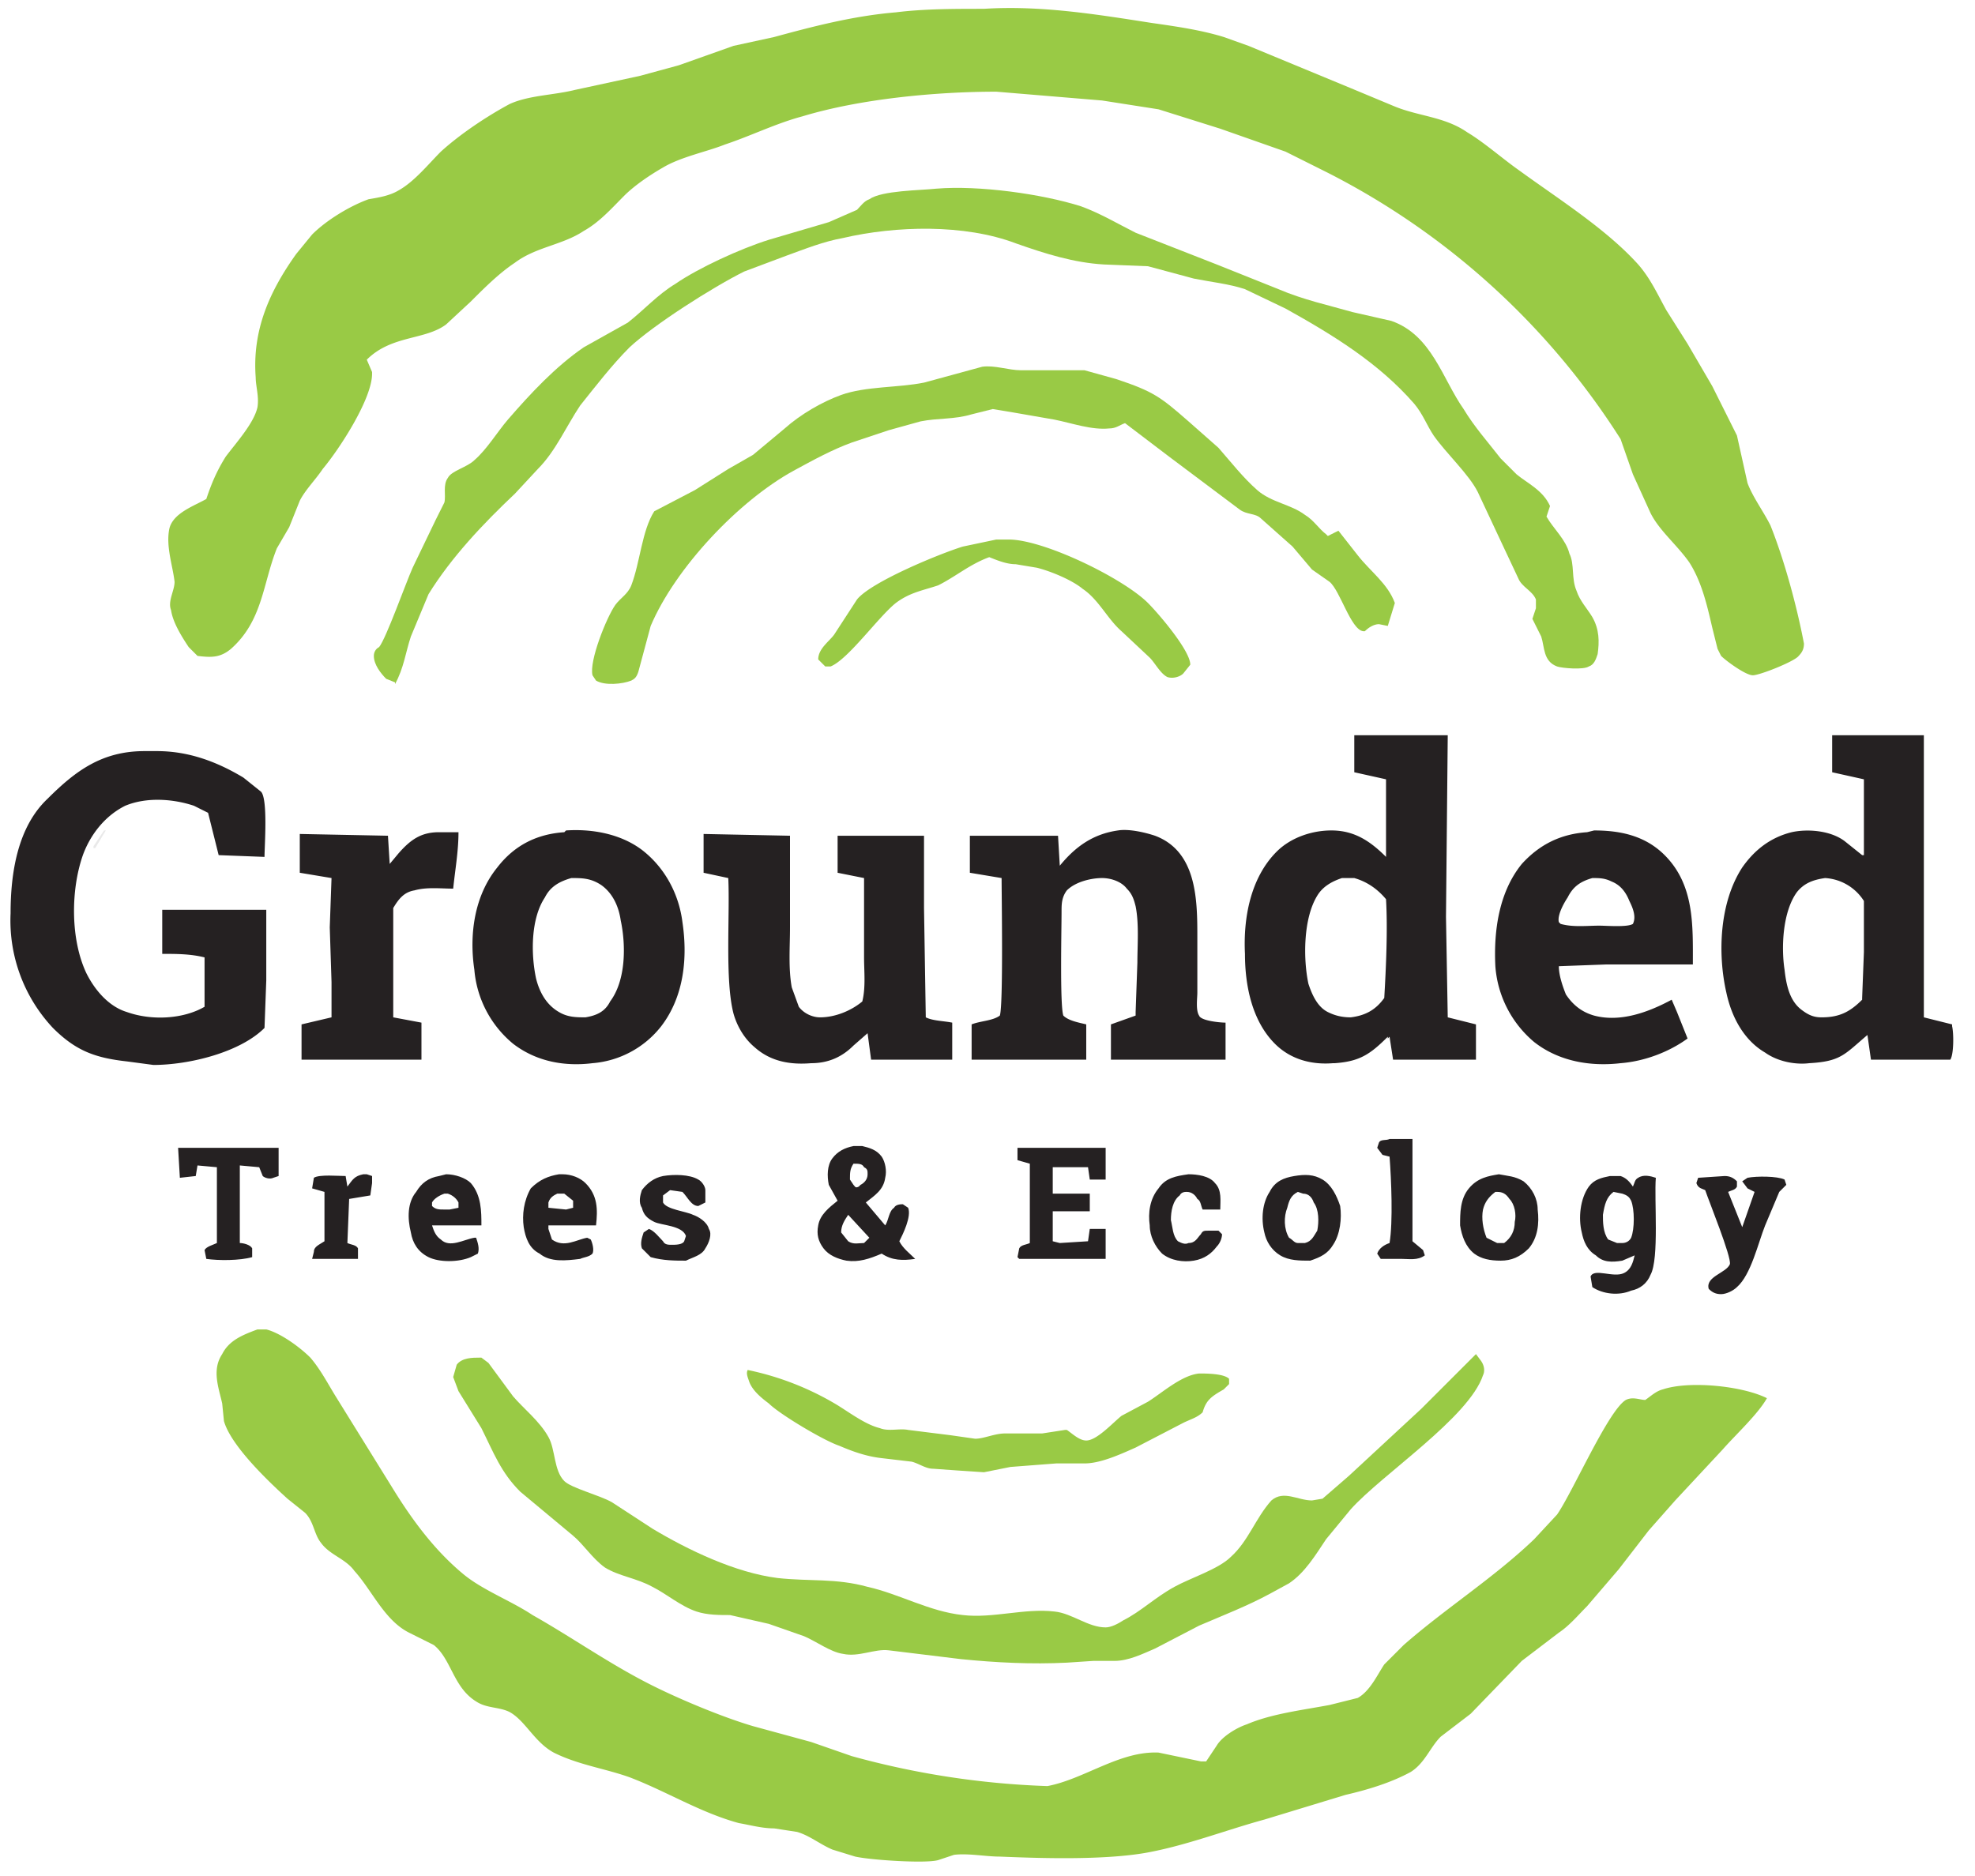
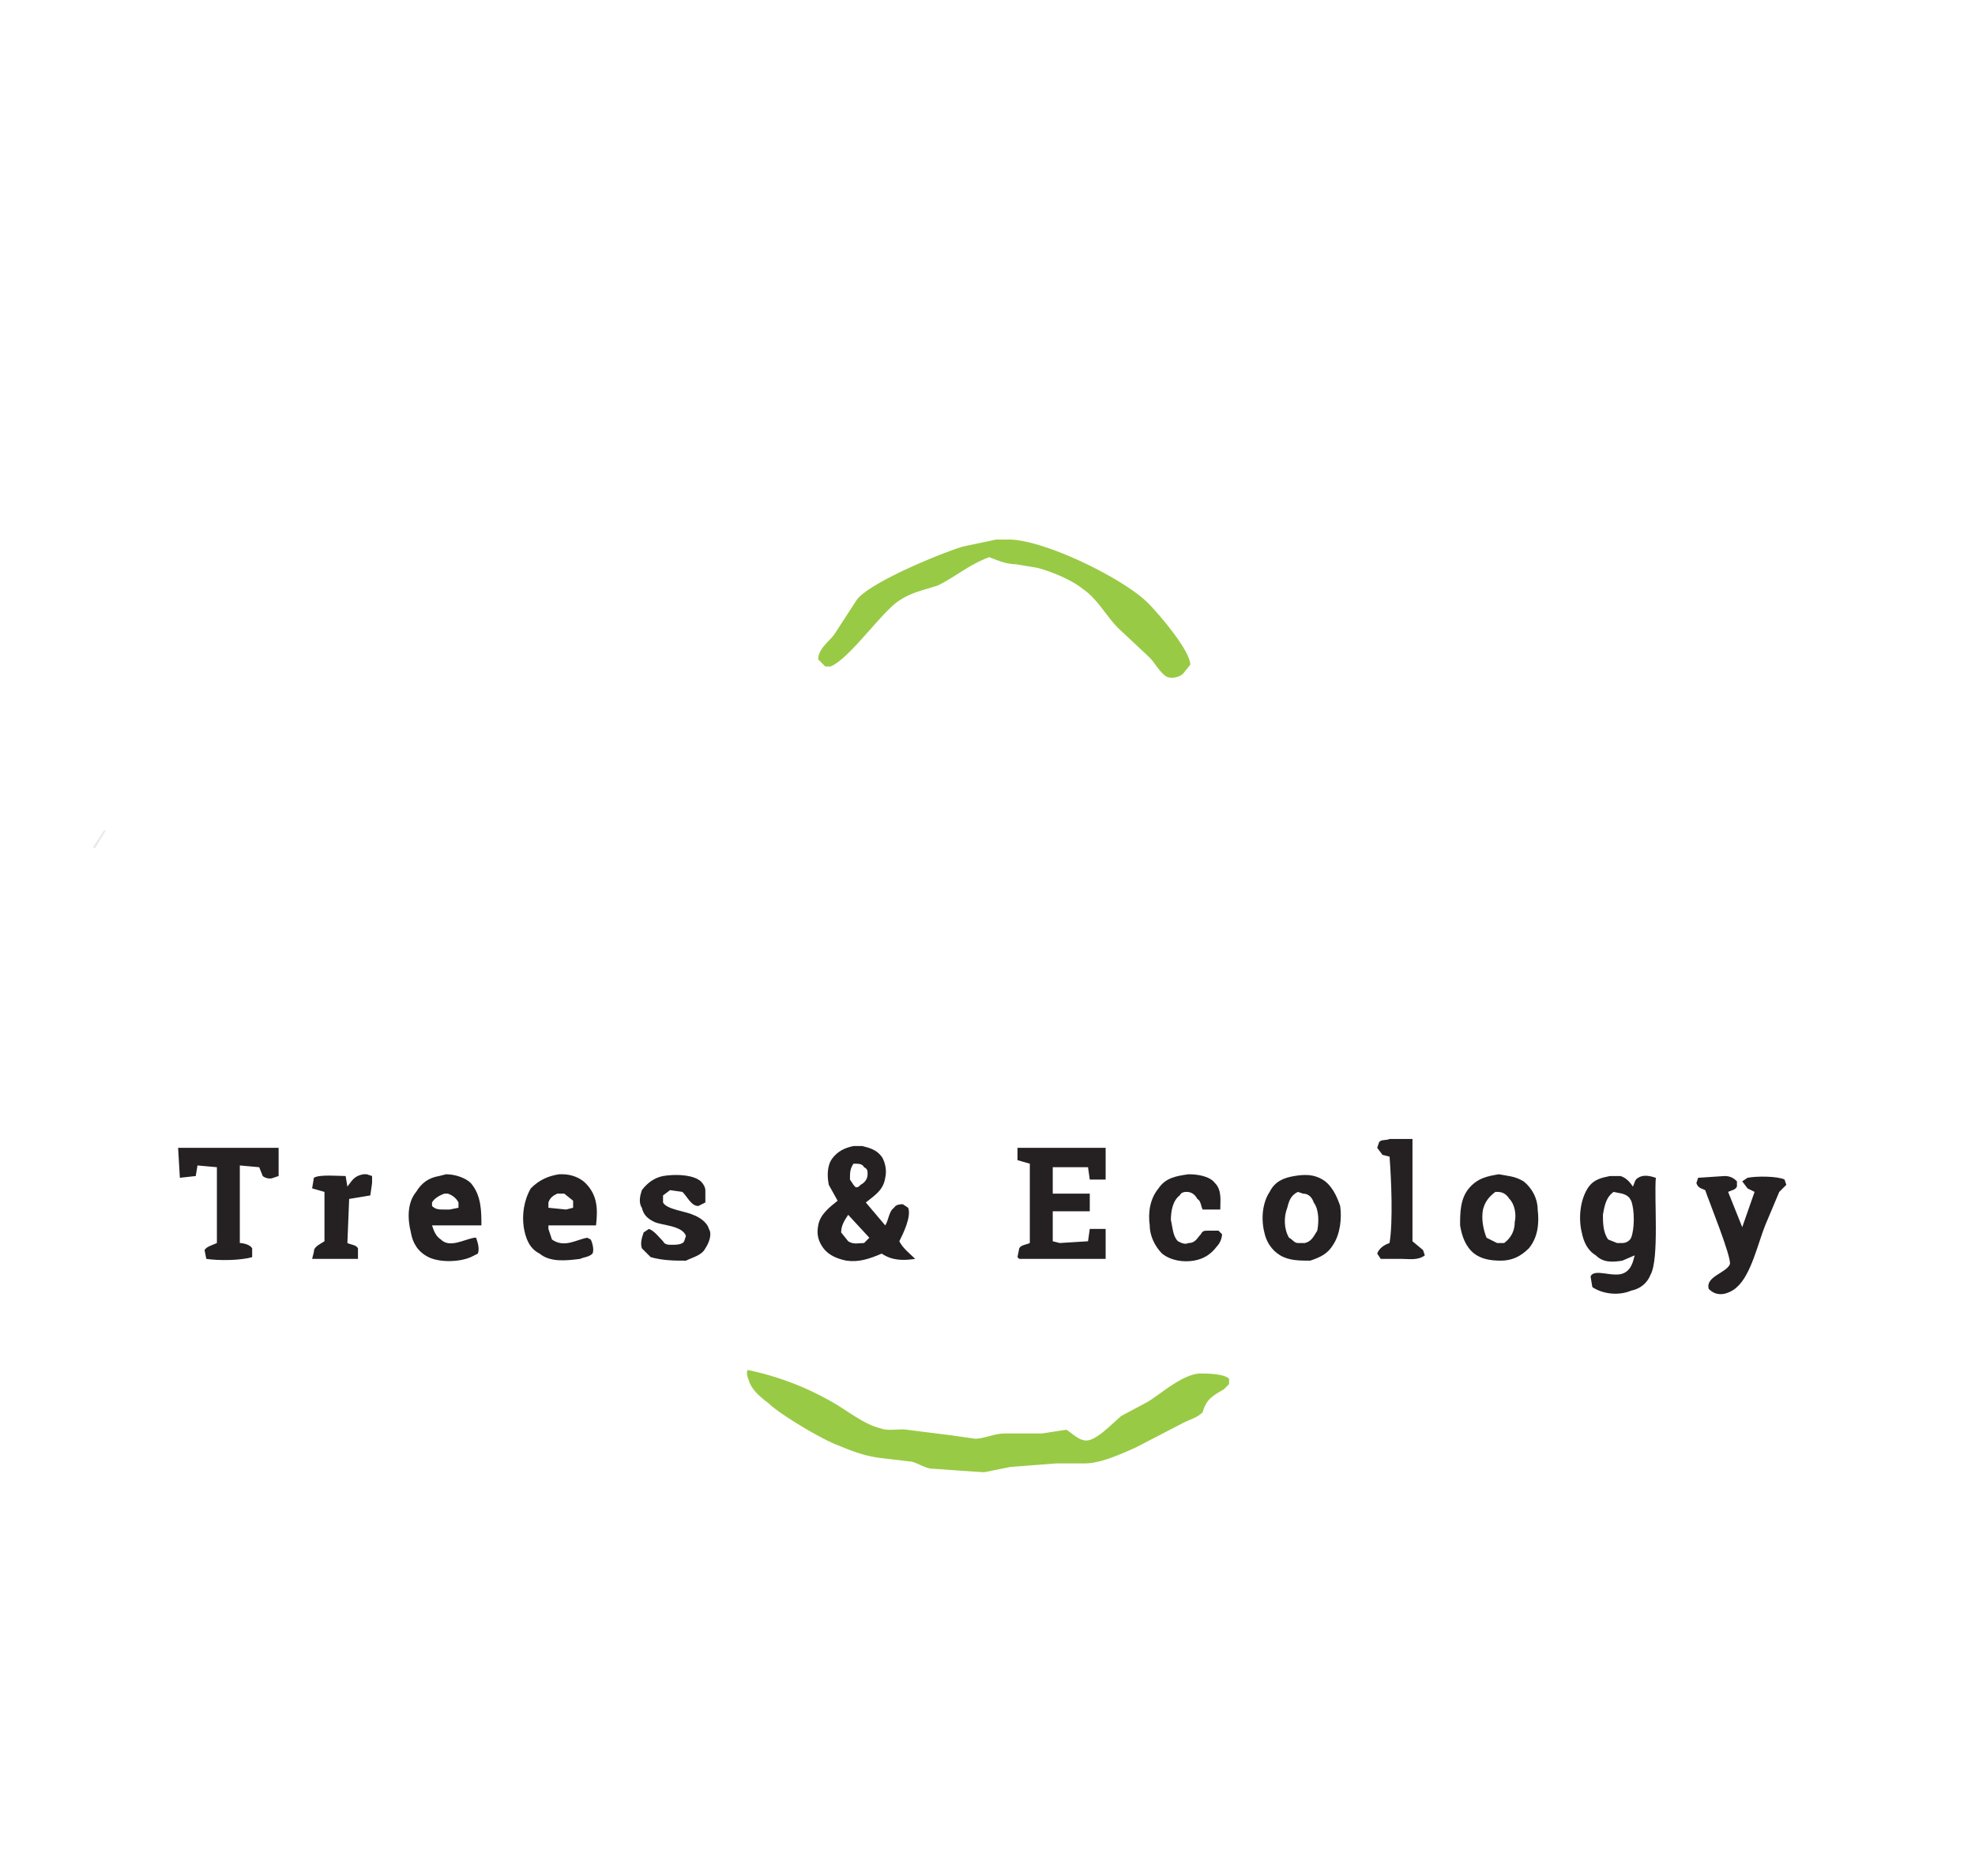
<svg xmlns="http://www.w3.org/2000/svg" width="1120" height="1064">
-   <path fill="#99CA45" d="M558 5c32-2 63 3 95 8 14 2 28 4 41 8l14 5 58 24 24 10c14 6 29 6 42 15 10 6 20 15 30 22 22 16 49 33 67 53 7 8 11 17 16 26l12 19 14 24 14 28 6 27c3 8 9 16 13 24 8 20 15 46 19 67 0 3-1 5-3 7-2 3-22 11-26 11s-15-8-18-11l-2-4-3-12c-3-13-6-26-13-37-7-10-17-18-22-28l-10-22-7-20A425 425 0 0 0 753 98l-24-12-37-13-35-11-32-5-60-5c-34 0-77 4-110 14-15 4-29 11-44 16-10 4-25 7-35 13-7 4-16 10-22 16-7 7-14 15-23 20-12 8-27 9-39 18-9 6-17 14-25 22l-14 13c-12 9-31 6-45 20l3 7v1c0 14-18 42-28 54-4 6-10 12-13 18l-6 15-7 12c-8 20-8 41-26 57-6 5-11 5-19 4l-5-5c-4-6-9-14-10-21-2-5 2-11 2-16-1-9-5-20-3-30 2-9 14-13 21-17 3-9 6-16 11-24 6-8 16-19 18-28 1-6-1-12-1-17-2-27 8-49 23-70l9-11c8-8 21-16 32-20 6-1 12-2 17-5 9-5 17-15 24-22 11-10 26-20 39-27 11-5 25-5 37-8l37-8 22-6 31-11 23-5c22-6 45-12 69-14 16-2 33-2 50-2ZM146 754h5c8 2 19 10 25 16 6 7 10 15 15 23l31 50c11 18 24 36 41 50 11 9 27 15 39 23 23 13 44 28 68 40 16 8 40 18 57 23l33 9 23 8a475 475 0 0 0 111 17c21-4 41-20 63-19l24 5h3l6-9c3-5 11-10 17-12 14-6 31-8 47-11l16-4c7-4 11-13 15-19l11-11c24-21 51-38 74-60l13-14c9-13 29-59 39-65 4-2 8 0 11 0 3-2 6-5 10-6 15-5 45-2 59 5-5 9-18 21-25 29l-27 29-15 17-17 22-18 21c-5 5-10 11-16 15l-21 16-29 30-17 13c-6 6-9 15-17 20-11 6-24 10-37 13l-46 14c-22 6-45 15-68 19-24 4-58 3-82 2-8 0-18-2-26-1l-9 3c-7 2-38 0-47-2l-13-4c-7-3-13-8-20-10l-13-2c-7 0-14-2-20-3-22-6-41-18-62-26-14-5-29-7-43-14-11-6-16-18-25-23-6-3-13-2-19-6-13-8-14-24-24-32l-14-7c-14-7-21-24-31-35-5-7-14-9-19-16-4-5-4-12-9-17l-10-8c-11-10-32-30-36-44l-1-10c-2-9-6-19 0-28 4-8 12-11 20-14Z" />
-   <path fill="#99CA45" d="M531 107c24-2 60 3 82 10 11 4 21 10 31 15l46 18 35 14c14 6 28 9 42 13l22 5c23 8 29 33 41 50 6 10 14 19 21 28l9 9c6 5 15 9 19 18l-2 6c4 7 11 13 13 21 3 6 1 14 4 21 2 6 6 10 9 15 4 7 4 14 3 21-1 3-2 6-5 7-3 2-15 1-18 0-8-3-7-11-9-17l-5-10 2-6v-5c-2-5-8-7-10-12l-8-17-15-32c-5-10-18-22-25-32-4-6-6-12-11-18-20-23-46-39-73-54l-23-11c-9-3-19-4-29-6l-26-7-25-1c-17-1-33-6-50-12-29-11-68-10-98-3-11 2-21 6-32 10l-24 9c-18 9-51 30-65 43-10 10-20 23-28 33-8 12-14 26-24 36l-13 14c-18 17-36 36-49 57l-10 24c-3 9-4 18-9 27v-1l-5-2c-3-3-7-8-7-13 0-2 1-4 3-5 4-5 15-36 19-45l13-27 5-10c1-4-1-10 2-14 2-4 11-6 15-10 7-6 13-16 19-23 13-15 27-30 43-41l25-14c9-7 17-16 27-22 13-9 37-20 53-25l34-10 16-7c2-2 4-5 7-6 7-5 29-5 38-6ZM837 768l3 4c2 3 2 6 1 8-8 24-57 56-75 76l-14 17c-6 9-12 19-21 25l-11 6c-13 7-26 12-40 18l-25 13c-7 3-15 7-23 7h-12l-15 1c-20 1-40 0-60-2l-41-5c-8-1-17 4-26 2-7-1-15-7-22-10l-20-7-22-5c-6 0-13 0-19-2-9-3-17-10-25-14-9-5-19-6-27-11-7-5-12-13-18-18l-30-25c-11-11-15-22-22-36l-13-21-3-8 2-7c3-4 9-4 13-4h1l4 3 14 19c6 7 15 14 20 23 4 7 3 19 9 25 4 4 20 8 27 12l23 15c20 12 47 25 71 28 18 2 33 0 51 5 18 4 35 14 54 16 17 2 35-4 52-2 10 1 19 9 29 9 3 0 7-2 10-4 10-5 18-13 29-19 9-5 25-10 32-17 10-9 14-22 23-32 7-6 15 0 23 0l6-1 15-13 41-38 31-31Z" />
-   <path fill="#252122" d="M768 417h53l-1 103 1 57 16 4v20h-47l-2-13-1 1v-1c-10 10-16 14-30 15h-1c-12 1-24-2-33-11-13-13-17-33-17-51-1-20 3-43 18-58 8-8 20-12 31-12 13 0 22 6 31 15v-44l-18-4v-21Zm-2 160c8-1 14-4 19-11 1-17 2-39 1-56-5-6-11-10-18-12h-7c-6 2-11 5-14 10-8 13-8 36-5 50 2 6 5 13 11 16 4 2 8 3 13 3ZM1039 417h52v160l16 4v1c1 4 1 16-1 19h-45l-2-14c-13 11-15 15-33 16-8 1-18-1-25-6-12-7-19-20-22-34-5-22-4-51 9-71 7-10 16-17 28-20 9-2 22-1 30 5l10 8h1v-43l-18-4v-21Zm-6 160c10 0 16-3 23-10v-1l1-26v-29a28 28 0 0 0-22-13c-7 1-12 3-16 8-8 11-9 31-7 44 1 9 3 18 10 23 4 3 7 4 11 4ZM82 426h7c18 0 34 6 49 15l10 8c4 4 2 31 2 37l-26-1-6-24-8-4c-12-4-27-5-39 0-12 6-20 17-24 28-7 20-7 48 2 67 5 10 13 19 23 22 14 5 32 4 44-3v-28c-8-2-16-2-24-2v-25h59v40l-1 27c-14 14-43 21-63 21l-15-2c-18-2-29-6-42-19a89 89 0 0 1-24-65c0-23 4-49 21-65 16-16 31-27 55-27Z" />
-   <path fill="#99CA45" d="M557 208c7-1 15 2 22 2h36l18 5c21 7 25 10 41 24l17 15c7 8 14 17 22 24s19 8 27 14c5 3 8 8 12 11l1 1 6-3 11 14c7 9 17 16 21 27l-4 13-5-1c-3 0-6 2-8 4h-1c-7-1-13-23-19-28l-10-7-11-13-18-16c-3-3-8-2-12-5l-40-30-25-19c-3 1-5 3-9 3-10 1-21-3-31-5l-23-4-12-2-12 3c-10 3-19 2-29 4l-18 5-21 7c-11 4-22 10-33 16-31 17-67 55-81 88l-7 26c-1 3-2 4-4 5-5 2-15 3-20 0l-2-3c-2-8 8-33 13-40 3-4 7-6 9-11 5-13 6-31 13-42l23-12 19-12 14-8 18-15c9-8 21-15 32-19 14-5 32-4 47-7l33-9Z" />
-   <path fill="#252122" d="m320 472 1-1c15-1 31 2 43 11 13 10 21 25 23 41 3 20 1 42-12 59a55 55 0 0 1-39 21c-16 2-32-1-45-11a61 61 0 0 1-22-42c-3-20 0-42 13-58 10-13 23-19 38-20Zm12 105c6-1 11-3 14-9 9-12 9-32 6-46-1-7-4-15-11-20-6-4-11-4-17-4-7 2-12 5-15 11-8 12-8 32-5 46 2 8 6 15 13 19 5 3 10 3 15 3ZM634 471c6-1 15 1 21 3 24 9 24 37 24 58v31c0 3-1 10 1 13 1 3 12 4 15 4v21h-65v-20l14-5v-2l1-28c0-10 1-22-1-32-1-4-2-7-5-10-3-4-9-6-14-6-6 0-15 2-20 7-3 4-3 8-3 12 0 10-1 53 1 59 3 3 9 4 13 5v20h-65v-20c5-2 12-2 16-5 2-6 1-68 1-78l-18-3v-21h50l1 17c9-11 19-18 33-20ZM399 473l49 1v52c0 11-1 23 1 34l4 11c3 4 8 6 12 6 9 0 18-4 24-9 2-8 1-17 1-25v-45l-15-3v-21h49v41l1 62c4 2 10 2 15 3v21h-46l-2-15-8 7c-7 7-15 10-24 10-12 1-23-1-32-9-6-5-10-12-12-19-5-19-2-56-3-77l-14-3v-22ZM900 472l4-1c15 0 29 3 40 14 17 17 16 40 16 62h-49l-27 1c0 5 2 11 4 16 4 6 9 10 16 12 15 4 31-2 44-9l3 7 6 15c-11 8-25 13-38 14-17 2-35-1-49-12a62 62 0 0 1-22-43c-1-20 2-42 15-58 10-11 22-17 37-18Zm7 53c4 0 16 1 19-1 2-4 0-9-2-13-2-5-5-9-10-11-4-2-7-2-11-2-7 2-11 5-14 11-2 3-6 10-5 14l1 1c7 2 15 1 22 1ZM249 472h11c0 11-2 22-3 32-7 0-15-1-22 1-6 1-9 5-12 10v62l16 3v21h-68v-20l17-4v-20l-1-31 1-28-18-3v-22l50 1 1 16 5-6c7-8 13-12 23-12Z" />
  <path fill="#99CA45" d="M424 777a162 162 0 0 1 51 20c8 5 16 11 24 13 5 2 11 0 16 1l24 3 14 2c5 0 11-3 17-3h21l13-2h1c3 2 7 6 11 6 6 0 15-10 20-14l15-8c8-5 19-15 29-16 4 0 14 0 17 3v3l-3 3c-7 4-10 6-12 13-3 3-7 4-11 6l-27 14c-9 4-20 9-29 9h-16l-26 2-15 3-15-1-14-1c-4 0-8-3-12-4l-17-2c-9-1-17-4-24-7-9-3-34-18-40-24-4-3-9-7-11-12-1-3-2-5-1-7ZM565 306h7c20 0 65 22 79 36 6 6 24 27 24 35l-4 5c-2 2-6 3-9 2-4-2-7-8-10-11l-16-15c-8-7-13-18-22-24-6-5-18-10-26-12l-12-2c-5 0-10-2-15-4-11 4-19 11-29 16-9 3-16 4-24 10-10 8-27 32-37 36h-3l-4-4c0-6 6-10 9-14l13-20c8-10 47-26 60-30l19-4Z" />
  <path fill="#252122" d="M913 667h6c3 1 5 3 7 6 1-2 1-4 3-5 3-2 7-1 10 0-1 12 2 46-3 55-2 5-6 8-11 9-7 3-16 2-22-2l-1-6c2-5 13 1 19-2 4-2 5-6 6-10l-7 3c-6 1-11 1-15-3-5-3-7-8-8-13-2-8-1-19 4-26 3-4 7-5 12-6Zm7 38c2 0 4-1 5-3 2-5 2-16 0-21-1-2-2-3-5-4l-5-1c-4 3-5 7-6 13 0 4 0 10 3 14l5 2h3ZM484 650h5c4 1 8 2 11 6 2 3 3 8 2 12-1 7-6 10-11 14l11 13c2-3 2-8 5-10 1-2 4-2 5-2l3 2c2 5-3 15-5 19 2 4 6 7 9 10-7 1-13 1-19-3-7 3-13 5-20 4-5-1-10-3-13-7s-4-8-3-13c1-6 6-10 11-14l-5-9c-1-5-1-11 2-15s7-6 12-7Zm6 55 3-3-12-13c-2 3-4 6-4 10l4 5c3 2 6 1 9 1Zm-2-33c2-1 4-3 4-6 0-2 0-3-2-4-1-2-3-2-6-2-2 3-2 5-2 9l2 3c1 1 1 2 3 1l1-1ZM586 651h41v18h-9l-1-7h-20v15h21v10h-21v17l4 1 16-1 1-7h9v17h-49l-1-1 1-5c1-2 4-2 6-3v-45l-7-2v-7h9ZM850 666c5 1 9 1 14 4 5 4 8 10 8 16 1 8 0 16-5 22-5 5-10 7-16 7s-11-1-15-4c-5-4-7-10-8-16 0-7 0-15 5-21s11-7 17-8Zm3 39c4-3 6-7 6-12 1-4 0-10-3-13-2-3-4-4-7-4h-1c-4 3-6 6-7 10-1 5 0 11 2 16l6 3h4ZM734 667c6-1 11-1 16 2s8 9 10 15c1 7 0 16-4 22-3 5-7 7-13 9-6 0-12 0-17-3s-8-8-9-13c-2-8-1-17 3-23 3-6 8-8 14-9Zm6 38c4-1 5-4 7-7 1-5 1-12-2-16-1-3-3-5-6-5l-3-1c-4 2-5 5-6 9-2 5-2 12 1 17 2 1 3 3 5 3h4ZM101 651h57v16l-3 1c-2 1-5 0-6-1l-2-5-11-1v44c2 0 6 1 7 3v5c-7 2-19 2-26 1l-1-5c1-2 5-3 7-4v-43l-11-1-1 6-9 1-1-17ZM963 668l15-1c3 0 5 1 7 3v3c-1 2-3 2-5 3l8 20 7-20-4-2-3-4 3-2c5-1 17-1 21 1l1 3-4 4-8 19c-4 10-8 28-16 35-2 2-6 4-9 4s-5-1-7-3c-2-7 10-9 12-14 1-4-12-36-14-42-2-1-4-1-5-4l1-3ZM317 666h2c5 0 10 2 13 5 7 7 7 15 6 24h-27v2l2 6c7 5 14 0 20-1l2 1c1 2 2 6 1 8-2 2-5 2-7 3-8 1-17 2-23-3-6-3-8-9-9-15-1-7 0-15 4-22 5-5 10-7 16-8Zm4 20 4-1v-4l-5-4h-4c-2 1-4 2-5 5v3l10 1ZM249 667l4-1c5 0 11 2 14 5 6 7 6 16 6 24h-28c1 3 2 6 5 8 5 5 13 0 19-1h1c1 3 2 6 1 9l-4 2c-7 3-18 3-24 0s-9-8-10-14c-2-8-2-17 3-23 3-5 7-8 13-9Zm6 19 5-1v-3c-1-2-3-4-6-5h-2c-3 1-6 3-7 5v2c2 2 4 2 7 2h3ZM376 667c6-1 15-1 20 2 2 1 4 4 4 6v7l-4 2c-4 0-6-5-9-8l-7-1-4 3v4c2 4 13 5 17 7 3 1 8 4 9 8 2 3 0 8-2 11-2 4-7 5-11 7-6 0-13 0-20-2l-5-5c-1-3 0-6 1-9l3-2c3 1 6 5 8 7 1 2 3 2 5 2s6 0 7-2l1-3c-2-6-14-6-18-8s-6-4-7-8c-2-3-1-7 0-10 3-4 7-7 12-8ZM674 666c5 0 12 1 15 5 4 4 3 10 3 15h-10c-1-2-1-5-3-6-1-2-3-4-6-4-1 0-3 0-4 2-4 3-5 9-5 14 1 4 1 9 4 12 2 1 4 2 6 1 4 0 5-3 7-5 1-2 2-2 4-2h6l2 2c0 2-1 5-3 7-3 4-7 7-13 8s-13 0-18-4c-4-4-7-10-7-16-1-7 0-15 5-21 4-6 10-7 17-8ZM788 646h13v58l6 5 1 3c-4 3-9 2-13 2h-12l-2-3c1-3 4-5 7-6 2-12 1-36 0-49l-4-1-3-4 1-3c1-2 4-1 6-2ZM206 666h2l3 1v4l-1 7-12 2-1 25c2 1 5 1 6 3v6h-26l1-4c0-3 3-4 6-6v-28l-7-2 1-6c3-2 14-1 18-1l1 6c3-4 4-6 9-7Z" />
  <path fill="#252122" fill-opacity=".1" d="M59 471h1l-6 10h-1v-1l6-9Z" />
</svg>